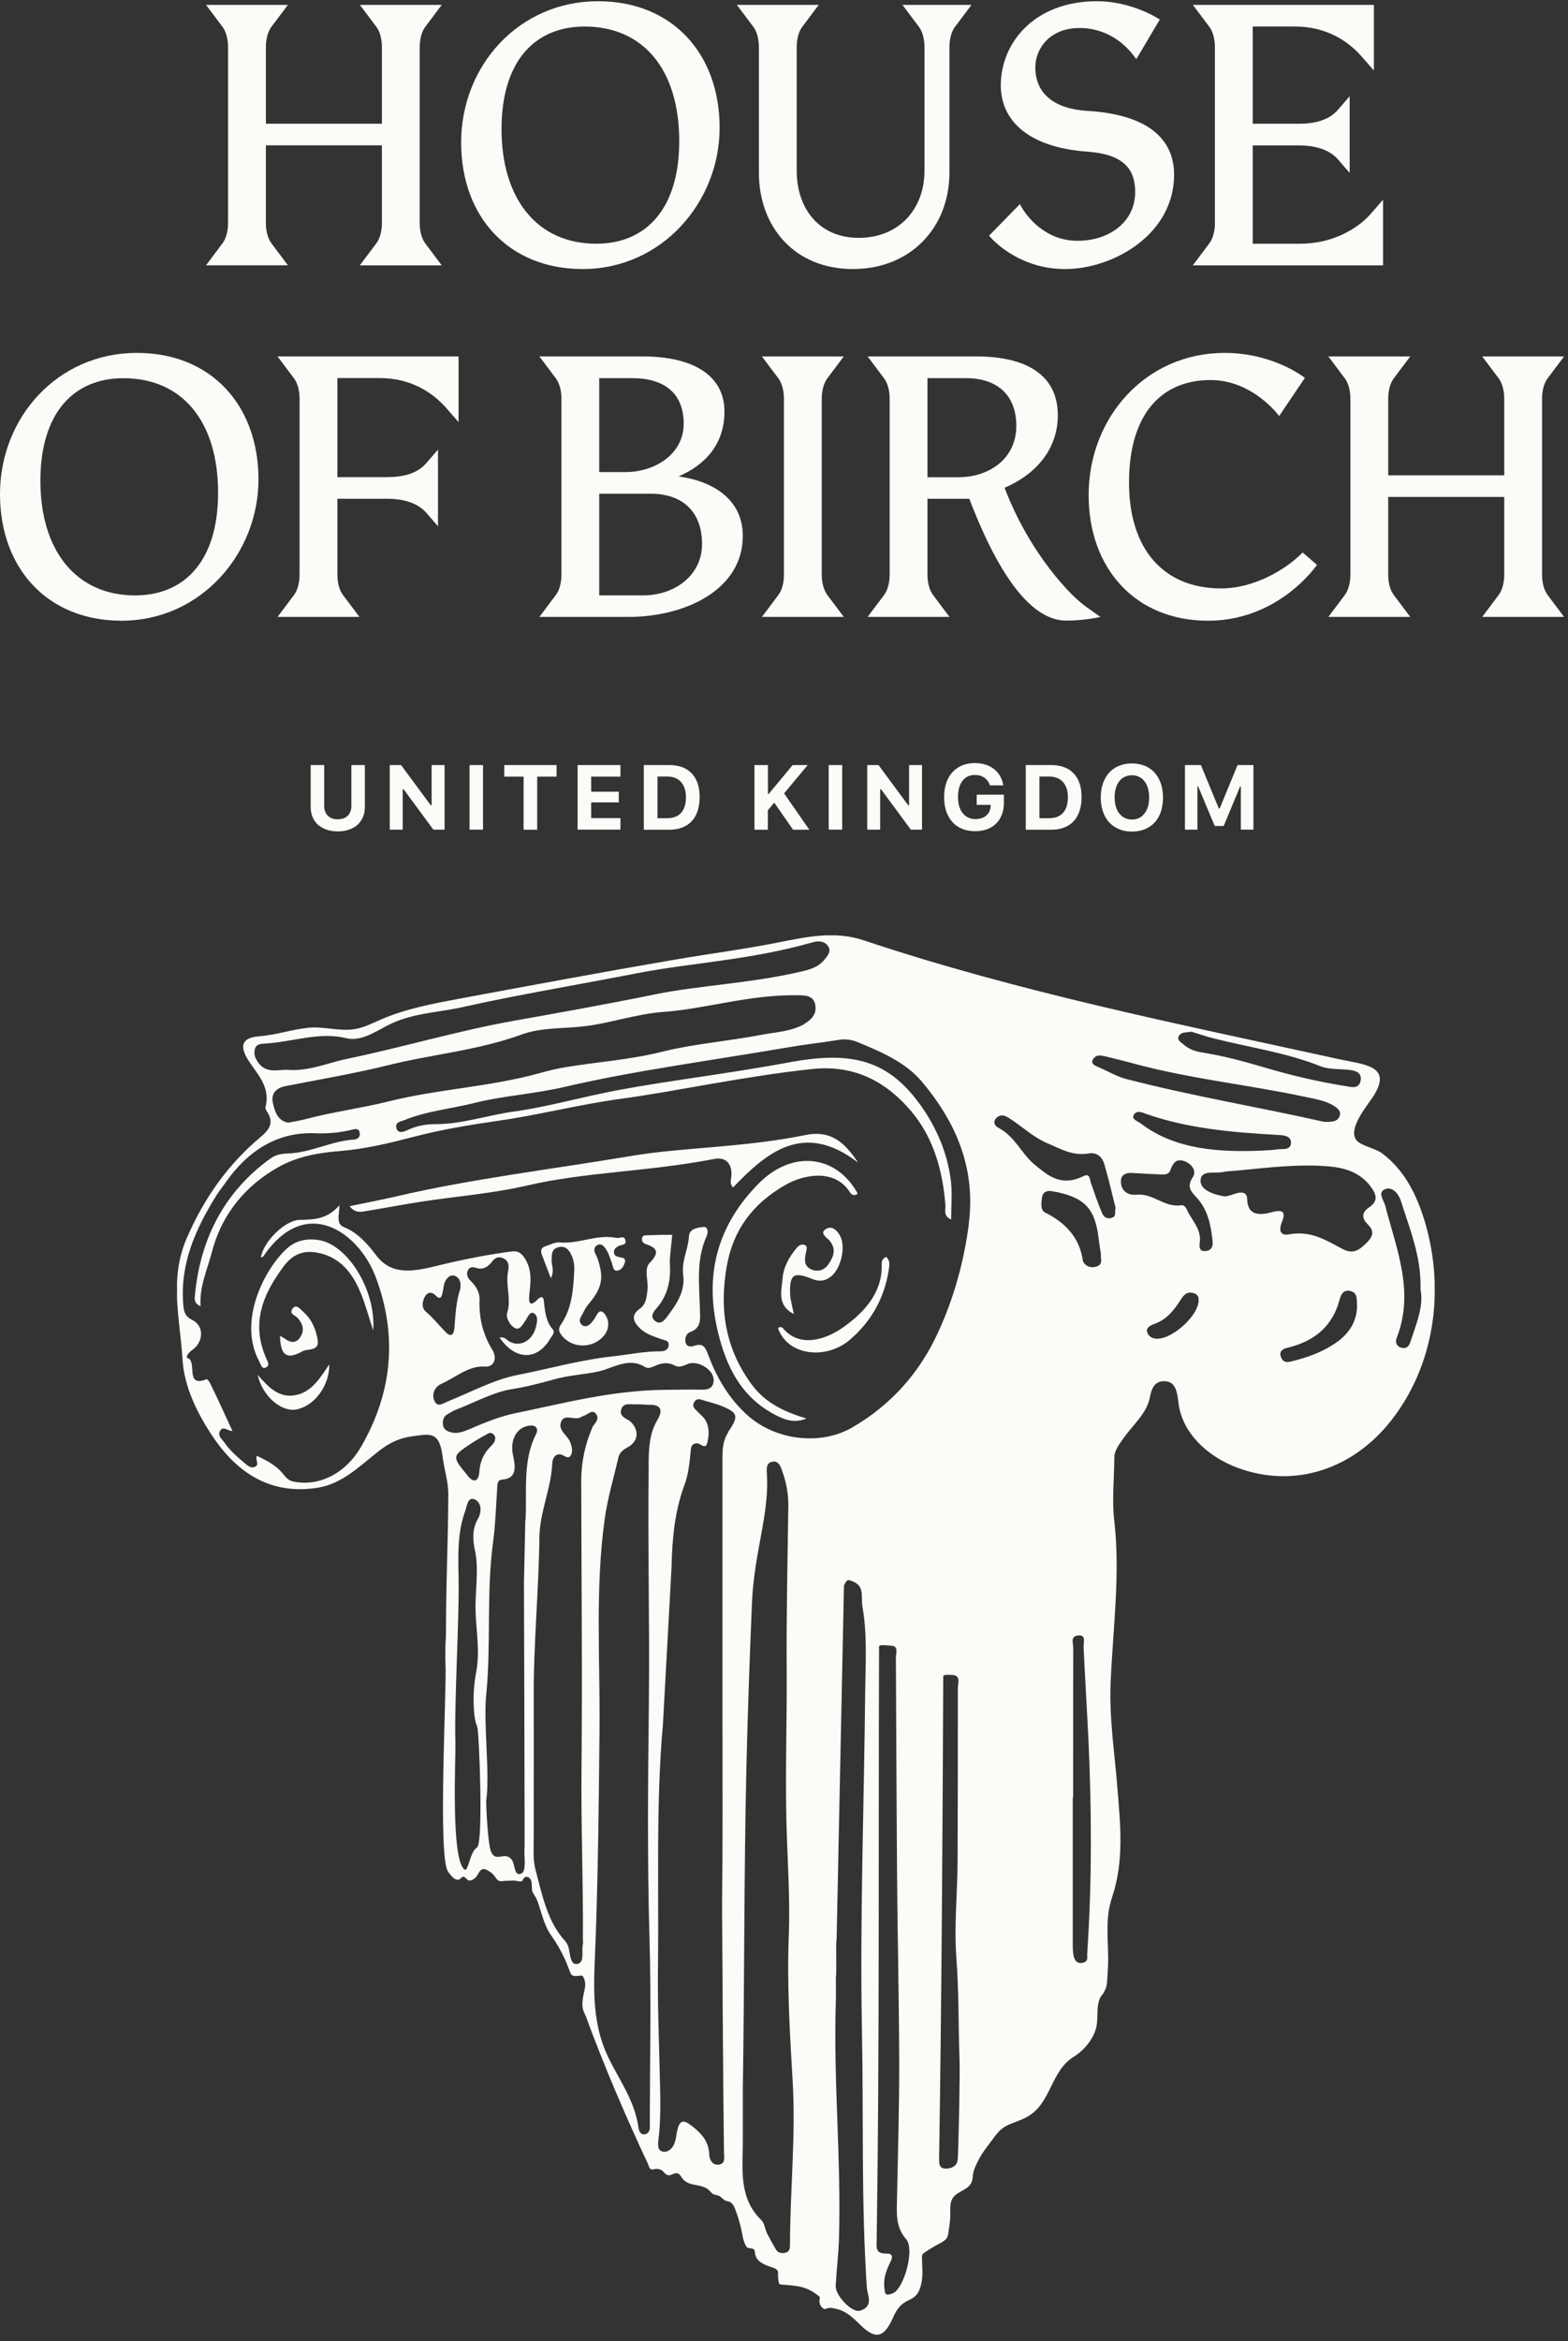
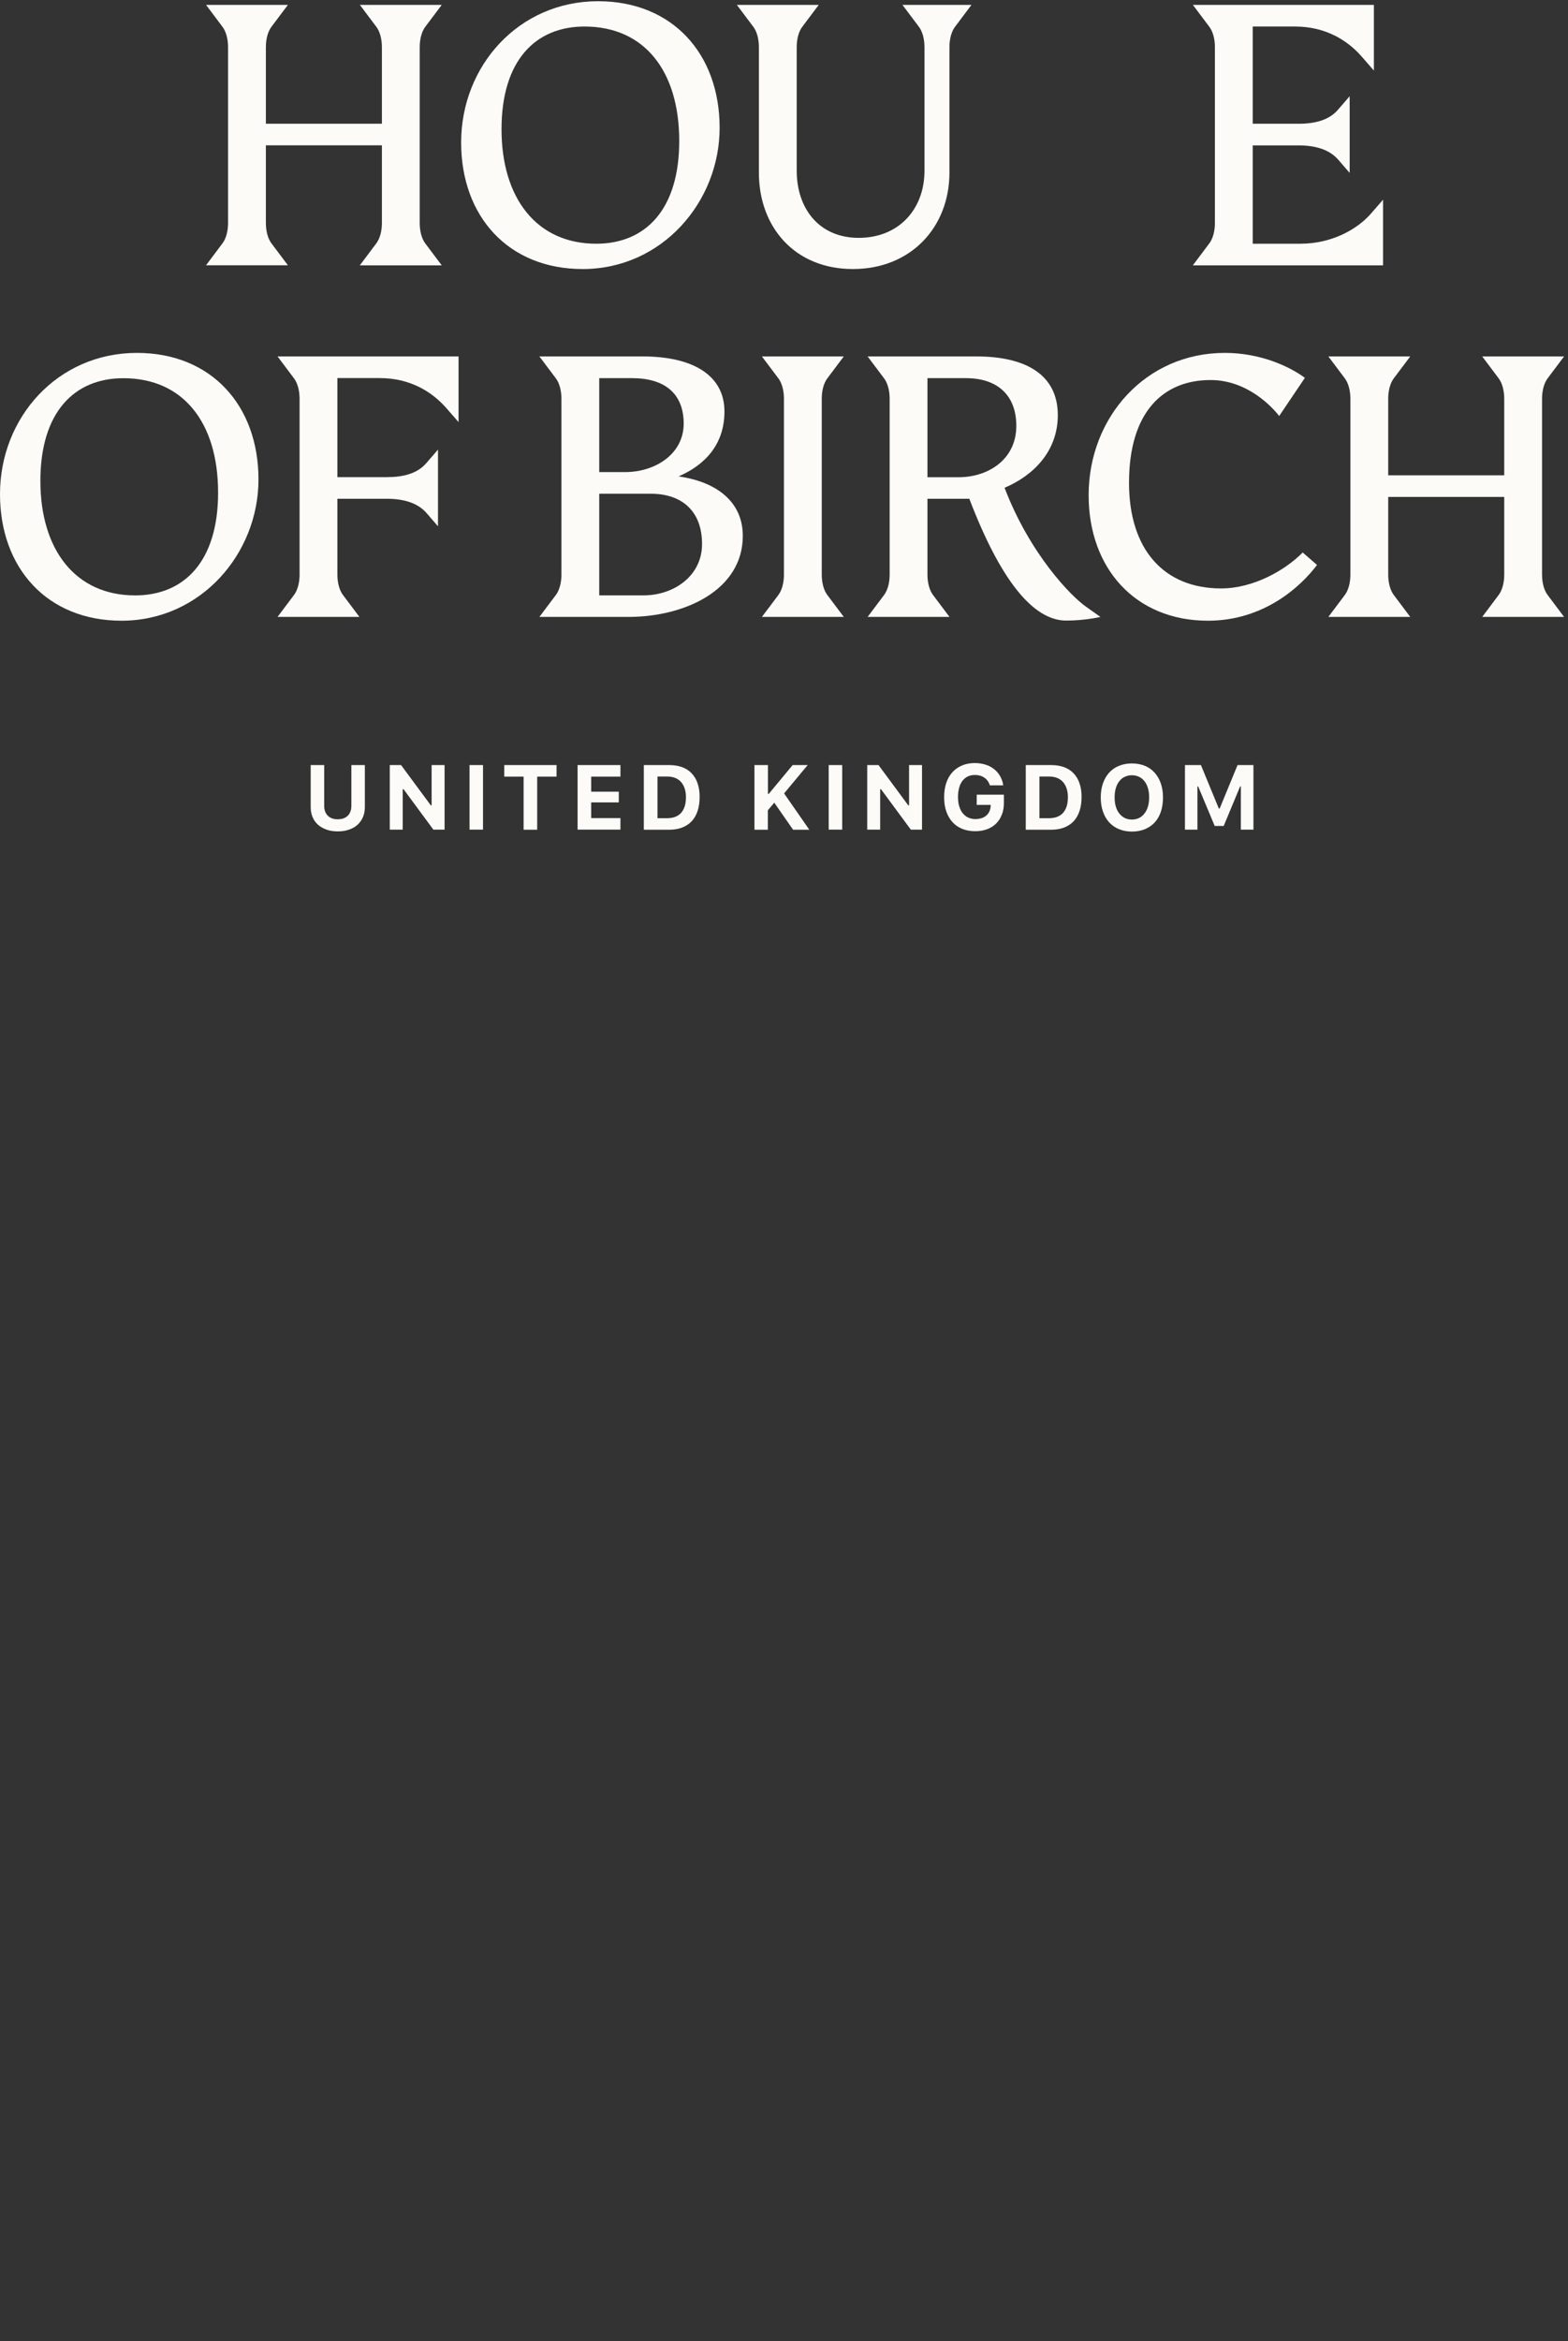
<svg xmlns="http://www.w3.org/2000/svg" width="201" height="300" viewBox="0 0 201 300" fill="none">
  <rect x="0" y="0" width="201" height="300" fill="#333333" stroke="none" />
  <path d="M41.558 103.277C41.558 103.536 41.593 103.771 41.675 103.982C41.758 104.194 41.864 104.37 42.017 104.523C42.17 104.676 42.346 104.781 42.558 104.864C42.77 104.946 43.017 104.981 43.299 104.981C43.582 104.981 43.829 104.934 44.041 104.864C44.252 104.781 44.441 104.664 44.582 104.523C44.735 104.37 44.841 104.194 44.923 103.982C45.005 103.771 45.041 103.536 45.041 103.277V98.035H46.77V103.453C46.77 103.912 46.688 104.335 46.523 104.711C46.358 105.087 46.123 105.416 45.829 105.686C45.535 105.957 45.158 106.168 44.735 106.309C44.311 106.462 43.829 106.533 43.299 106.533C42.77 106.533 42.287 106.462 41.864 106.309C41.44 106.157 41.075 105.957 40.769 105.686C40.464 105.416 40.24 105.099 40.075 104.711C39.91 104.335 39.828 103.912 39.828 103.453V98.035H41.558V103.277Z" fill="#FCFBF8" />
  <path d="M49.965 106.309V98.035H51.412L55.224 103.195H55.33V98.035H56.989V106.309H55.554L51.73 101.126H51.624V106.309H49.965Z" fill="#FCFBF8" />
  <path d="M60.188 106.309V98.035H61.917V106.309H60.188Z" fill="#FCFBF8" />
  <path d="M67.119 106.321V99.516H64.637V98.035H71.344V99.516H68.861V106.321H67.131H67.119Z" fill="#FCFBF8" />
  <path d="M79.534 106.309H74.039V98.035H79.534V99.516H75.781V101.444H79.322V102.819H75.781V104.828H79.534V106.309Z" fill="#FCFBF8" />
  <path d="M85.802 98.035C86.414 98.035 86.967 98.129 87.45 98.305C87.932 98.482 88.344 98.752 88.673 99.105C89.003 99.457 89.262 99.88 89.426 100.386C89.603 100.891 89.685 101.467 89.685 102.113C89.685 102.76 89.603 103.383 89.426 103.912C89.25 104.441 89.003 104.875 88.673 105.228C88.344 105.581 87.932 105.851 87.45 106.039C86.967 106.227 86.414 106.321 85.791 106.321H82.531V98.035H85.791H85.802ZM84.284 104.84H85.532C86.296 104.84 86.897 104.617 87.308 104.159C87.72 103.7 87.932 103.03 87.932 102.149C87.932 101.726 87.873 101.361 87.767 101.032C87.661 100.703 87.497 100.433 87.297 100.198C87.097 99.974 86.838 99.798 86.544 99.681C86.249 99.563 85.908 99.504 85.532 99.504H84.284V104.828V104.84Z" fill="#FCFBF8" />
  <path d="M96.711 106.309V98.035H98.441V101.726H98.547L101.606 98.035H103.536L100.512 101.667L103.747 106.321H101.665L99.252 102.854L98.429 103.829V106.321H96.699L96.711 106.309Z" fill="#FCFBF8" />
  <path d="M106.23 106.309V98.035H107.96V106.309H106.23Z" fill="#FCFBF8" />
  <path d="M111.168 106.309V98.035H112.615L116.428 103.195H116.533V98.035H118.193V106.309H116.757L112.933 101.126H112.827V106.309H111.168Z" fill="#FCFBF8" />
  <path d="M128.405 104.418C128.24 104.864 127.993 105.241 127.675 105.546C127.358 105.852 126.969 106.099 126.522 106.263C126.063 106.428 125.557 106.51 124.993 106.51C124.381 106.51 123.828 106.404 123.334 106.204C122.839 106.005 122.428 105.711 122.086 105.335C121.745 104.958 121.486 104.5 121.298 103.959C121.11 103.419 121.027 102.808 121.027 102.138C121.027 101.468 121.121 100.868 121.298 100.328C121.474 99.787 121.745 99.329 122.086 98.953C122.428 98.577 122.839 98.294 123.322 98.083C123.804 97.883 124.345 97.777 124.957 97.777C125.452 97.777 125.899 97.848 126.322 97.977C126.746 98.106 127.111 98.306 127.428 98.553C127.746 98.8 128.005 99.105 128.205 99.458C128.405 99.811 128.546 100.198 128.605 100.633H126.887C126.758 100.21 126.522 99.881 126.193 99.658C125.863 99.423 125.452 99.305 124.969 99.305C124.64 99.305 124.334 99.364 124.063 99.493C123.792 99.623 123.569 99.811 123.381 100.046C123.192 100.293 123.051 100.586 122.957 100.927C122.863 101.268 122.804 101.668 122.804 102.102C122.804 102.537 122.851 102.949 122.957 103.301C123.063 103.654 123.204 103.948 123.404 104.195C123.604 104.441 123.828 104.629 124.11 104.759C124.381 104.888 124.698 104.958 125.04 104.958C125.322 104.958 125.581 104.911 125.816 104.841C126.052 104.77 126.263 104.653 126.428 104.5C126.605 104.359 126.734 104.183 126.828 103.971C126.922 103.76 126.981 103.536 126.993 103.29V103.137H125.204V101.832H128.687V102.89C128.687 103.442 128.605 103.948 128.428 104.383L128.405 104.418Z" fill="#FCFBF8" />
  <path d="M134.763 98.035C135.375 98.035 135.928 98.129 136.411 98.305C136.893 98.482 137.305 98.752 137.634 99.105C137.964 99.457 138.223 99.88 138.387 100.386C138.564 100.891 138.646 101.467 138.646 102.113C138.646 102.76 138.564 103.383 138.387 103.912C138.211 104.441 137.964 104.875 137.634 105.228C137.305 105.581 136.893 105.851 136.411 106.039C135.928 106.227 135.375 106.321 134.751 106.321H131.492V98.035H134.751H134.763ZM133.245 104.84H134.493C135.257 104.84 135.858 104.617 136.269 104.159C136.681 103.7 136.893 103.03 136.893 102.149C136.893 101.726 136.834 101.361 136.728 101.032C136.622 100.703 136.458 100.433 136.258 100.198C136.058 99.974 135.799 99.798 135.505 99.681C135.21 99.563 134.869 99.504 134.493 99.504H133.245V104.828V104.84Z" fill="#FCFBF8" />
  <path d="M145.094 97.824C145.706 97.824 146.259 97.93 146.753 98.13C147.248 98.33 147.659 98.623 148.001 98.999C148.342 99.376 148.612 99.834 148.801 100.375C148.989 100.915 149.083 101.515 149.083 102.185C149.083 102.855 148.989 103.466 148.813 104.006C148.636 104.547 148.365 105.005 148.024 105.381C147.683 105.758 147.259 106.04 146.765 106.251C146.271 106.451 145.718 106.557 145.106 106.557C144.494 106.557 143.929 106.451 143.447 106.251C142.953 106.051 142.541 105.758 142.188 105.381C141.847 105.005 141.576 104.547 141.388 104.006C141.2 103.466 141.105 102.866 141.105 102.185C141.105 101.503 141.2 100.915 141.388 100.375C141.576 99.834 141.847 99.376 142.188 98.999C142.529 98.623 142.953 98.33 143.447 98.13C143.941 97.93 144.494 97.824 145.094 97.824ZM145.094 99.34C144.753 99.34 144.459 99.411 144.177 99.54C143.894 99.669 143.671 99.858 143.482 100.104C143.282 100.351 143.141 100.645 143.035 100.998C142.929 101.35 142.882 101.738 142.882 102.173C142.882 102.608 142.929 102.996 143.035 103.348C143.141 103.701 143.282 103.995 143.482 104.241C143.682 104.488 143.906 104.676 144.177 104.817C144.447 104.947 144.753 105.017 145.094 105.017C145.436 105.017 145.73 104.947 146.012 104.817C146.283 104.688 146.518 104.488 146.706 104.241C146.906 103.995 147.048 103.701 147.153 103.348C147.259 102.996 147.306 102.608 147.306 102.173C147.306 101.738 147.259 101.35 147.153 100.998C147.048 100.645 146.906 100.351 146.706 100.104C146.518 99.858 146.283 99.669 146.012 99.54C145.741 99.411 145.436 99.34 145.094 99.34Z" fill="#FCFBF8" />
  <path d="M151.898 106.309V98.035H153.946L156.24 103.606H156.346L158.641 98.035H160.676V106.309H159.064V100.774H158.97L156.864 105.839H155.711L153.593 100.774H153.499V106.309H151.887H151.898Z" fill="#FCFBF8" />
  <path d="M46.131 33.992L48.249 31.171C48.672 30.607 48.955 29.667 48.955 28.586V18.619H34.082V28.586C34.082 29.667 34.364 30.607 34.788 31.171L36.906 33.992H26.41L28.528 31.171C28.952 30.607 29.234 29.667 29.234 28.586V6.031C29.234 4.95 28.952 4.01 28.528 3.446L26.41 0.625H36.906L34.788 3.446C34.364 4.01 34.082 4.95 34.082 6.031V15.857H48.955V6.031C48.955 4.95 48.672 4.01 48.249 3.446L46.131 0.625H56.626L54.508 3.446C54.085 4.01 53.803 4.95 53.803 6.031V28.597C53.803 29.679 54.085 30.619 54.508 31.183L56.626 34.004H46.131V33.992Z" fill="#FCFBF8" />
  <path d="M59.113 18.256C59.113 8.43 66.503 0.156 76.669 0.156C86.176 0.156 92.248 6.879 92.248 16.375C92.248 25.872 84.858 34.475 74.692 34.475C65.185 34.475 59.113 27.753 59.113 18.256ZM87.07 18.068C87.07 9.089 82.599 3.4 74.927 3.4C68.621 3.4 64.29 7.772 64.29 16.564C64.29 25.355 68.762 31.231 76.433 31.231C82.74 31.231 87.07 26.859 87.07 18.068Z" fill="#FCFBF8" />
  <path d="M118.508 6.031C118.508 4.95 118.225 4.01 117.802 3.446L115.684 0.625H124.532L122.414 3.446C121.991 4.01 121.708 4.95 121.708 6.031V22.11C121.708 29.114 116.766 34.474 109.33 34.474C101.893 34.474 97.281 29.114 97.281 22.11V6.031C97.281 4.95 96.999 4.01 96.575 3.446L94.457 0.625H104.953L102.835 3.446C102.411 4.01 102.129 4.95 102.129 6.031V21.875C102.129 26.67 104.953 30.478 110.083 30.478C115.213 30.478 118.508 26.811 118.508 21.875V6.031Z" fill="#FCFBF8" />
-   <path d="M130.739 26.154C131.633 27.893 134.08 30.855 138.128 30.855C142.176 30.855 145.517 28.458 145.517 24.603C145.517 21.641 144.011 19.76 139.352 19.431C131.727 18.867 128.291 15.388 128.291 10.922C128.291 5.563 132.527 0.156 140.623 0.156C144.058 0.156 147.165 1.52 148.671 2.507L145.659 7.584C144.529 5.939 142.176 3.588 138.363 3.588C134.551 3.588 132.715 6.268 132.715 8.618C132.715 12.05 135.21 13.978 139.446 14.213C147.118 14.683 150.506 17.786 150.506 22.393C150.506 30.009 142.74 34.475 136.528 34.475C131.115 34.475 127.726 31.325 126.785 30.197L130.739 26.154Z" fill="#FCFBF8" />
  <path d="M152.914 33.992L155.032 31.171C155.456 30.607 155.738 29.667 155.738 28.586V6.031C155.738 4.95 155.456 4.01 155.032 3.446L152.914 0.625H176.117V9.04L174.517 7.207C172.776 5.232 169.999 3.399 165.998 3.399H160.586V15.857H166.469C168.587 15.857 170.375 15.387 171.505 14.07L173.011 12.331V22.157L171.505 20.417C170.375 19.148 168.587 18.631 166.469 18.631H160.586V31.23H166.704C170.705 31.23 173.952 29.397 175.694 27.422L177.294 25.589V34.004H152.914V33.992Z" fill="#FCFBF8" />
  <path d="M0 63.319C0 53.493 7.389 45.219 17.556 45.219C27.063 45.219 33.134 51.941 33.134 61.438C33.134 70.934 25.745 79.538 15.579 79.538C6.071 79.538 0 72.815 0 63.319ZM27.957 63.13C27.957 54.151 23.486 48.463 15.814 48.463C9.507 48.463 5.177 52.835 5.177 61.626C5.177 70.417 9.648 76.294 17.32 76.294C23.627 76.294 27.957 71.922 27.957 63.13Z" fill="#FCFBF8" />
  <path d="M35.578 79.051L37.696 76.23C38.12 75.666 38.402 74.725 38.402 73.644V51.078C38.402 49.997 38.12 49.057 37.696 48.493L35.578 45.672H58.782V54.087L57.181 52.254C55.44 50.279 52.663 48.446 48.662 48.446H43.25V61.139H49.604C51.722 61.139 53.51 60.669 54.64 59.352L56.146 57.613V67.439L54.64 65.699C53.51 64.43 51.722 63.913 49.604 63.913H43.25V73.644C43.25 74.725 43.532 75.666 43.956 76.23L46.074 79.051H35.578Z" fill="#FCFBF8" />
  <path d="M69.144 79.051L71.263 76.23C71.686 75.666 71.969 74.725 71.969 73.644V51.078C71.969 49.997 71.686 49.057 71.263 48.493L69.144 45.672H82.37C88.865 45.672 92.866 48.117 92.866 52.724C92.866 56.955 90.371 59.587 86.983 61.045C91.924 61.75 95.219 64.336 95.219 68.661C95.219 75.666 87.689 79.051 80.582 79.051H69.144ZM80.158 60.492C83.97 60.492 87.641 58.189 87.641 54.287C87.641 50.385 85.147 48.457 81.052 48.457H76.816V60.492H80.158ZM82.511 76.289C86.324 76.289 89.995 73.844 89.995 69.707C89.995 65.57 87.5 63.266 83.406 63.266H76.816V76.289H82.511Z" fill="#FCFBF8" />
  <path d="M97.668 79.051L99.786 76.23C100.21 75.666 100.492 74.725 100.492 73.644V51.078C100.492 49.997 100.21 49.057 99.786 48.493L97.668 45.672H108.164L106.046 48.493C105.622 49.057 105.34 49.997 105.34 51.078V73.644C105.34 74.725 105.622 75.666 106.046 76.23L108.164 79.051H97.668Z" fill="#FCFBF8" />
  <path d="M141.058 79.051C141.058 79.051 139.129 79.521 136.681 79.521C132.398 79.521 128.21 74.255 124.256 63.913H118.89V73.644C118.89 74.725 119.173 75.666 119.596 76.23L121.714 79.051H111.219L113.337 76.23C113.76 75.666 114.043 74.725 114.043 73.644V51.078C114.043 49.997 113.76 49.057 113.337 48.493L111.219 45.672H125.15C131.645 45.672 135.599 48.117 135.599 53.194C135.599 57.848 132.445 60.951 128.774 62.502C132.022 71.011 137.34 76.465 139.27 77.781L141.058 79.051ZM122.891 61.151C126.656 61.151 130.28 58.894 130.28 54.569C130.28 50.714 127.927 48.457 123.832 48.457H118.89V61.151H122.891Z" fill="#FCFBF8" />
  <path d="M168.826 72.392C166.755 75.166 162.001 79.538 154.847 79.538C145.528 79.538 139.551 72.815 139.551 63.459C139.551 53.493 146.846 45.219 157.012 45.219C161.578 45.219 165.296 46.958 167.273 48.416L163.978 53.305C163.178 52.271 159.977 48.698 155.177 48.698C149.058 48.698 144.728 52.835 144.728 61.861C144.728 70.417 149.199 75.401 156.542 75.401C160.636 75.401 164.731 73.097 166.99 70.793L168.826 72.392Z" fill="#FCFBF8" />
  <path d="M190.002 79.051L192.12 76.23C192.543 75.666 192.826 74.725 192.826 73.644V63.678H177.953V73.644C177.953 74.725 178.235 75.666 178.659 76.23L180.777 79.051H170.281L172.399 76.23C172.823 75.666 173.105 74.725 173.105 73.644V51.078C173.105 49.997 172.823 49.057 172.399 48.493L170.281 45.672H180.777L178.659 48.493C178.235 49.057 177.953 49.997 177.953 51.078V60.904H192.826V51.078C192.826 49.997 192.543 49.057 192.12 48.493L190.002 45.672H200.497L198.38 48.493C197.956 49.057 197.674 49.997 197.674 51.078V73.644C197.674 74.725 197.956 75.666 198.38 76.23L200.497 79.051H190.002Z" fill="#FCFBF8" />
  <g clip-path="url(#clip0_547_7107)">
    <path d="M44.797 154.561C46.977 154.113 48.91 153.736 50.807 153.3C60.682 151.014 70.251 149.906 80.891 148.127C87.703 146.984 95.186 147.078 103.258 145.44C106.652 144.756 108.36 146.548 109.998 148.975C103.034 143.613 98.285 147.655 93.96 152.169C93.512 151.626 93.701 151.238 93.736 150.872C93.936 149.234 93.123 148.209 91.591 148.504C82.942 150.165 75.082 150.165 67.623 151.897C63.109 152.946 58.596 153.276 54.071 153.971C51.738 154.325 49.393 154.785 47.001 155.173C46.329 155.28 45.61 155.539 44.797 154.549V154.561Z" fill="#FCFBF8" />
    <path d="M103.374 181.758C101.842 182.418 100.57 181.923 99.368 181.299C95.055 179.048 93.122 175.195 92.038 170.705C90.259 163.352 91.944 157.024 97.258 151.65C101.536 147.325 107.204 147.938 109.95 152.946C109.479 153.347 109.137 153.064 108.937 152.758C107.027 149.741 103.068 150.46 100.652 151.85C96.528 154.219 93.994 157.554 93.169 162.22C92.168 167.806 93.004 172.932 96.434 177.504C98.119 179.755 100.57 180.945 103.374 181.758Z" fill="#FCFBF8" />
-     <path d="M70.606 163.763C70.147 162.572 69.782 161.653 69.44 160.711C69.251 160.204 69.44 159.839 69.888 159.709C70.5 159.509 71.148 159.143 71.761 159.202C74.165 159.438 76.534 158.106 79.044 158.625C79.433 158.707 80.034 158.248 80.175 158.943C80.305 159.579 79.68 159.473 79.35 159.638C79.02 159.803 78.714 159.992 78.702 160.428C78.69 160.911 79.044 161.005 79.386 161.088C79.739 161.17 80.293 161.135 80.081 161.818C79.939 162.29 79.633 162.761 79.138 162.82C78.608 162.891 78.596 162.325 78.466 161.936C78.195 161.17 77.972 160.392 77.465 159.78C77.158 159.414 76.793 159.344 76.428 159.638C76.11 159.909 76.145 160.322 76.322 160.663C76.663 161.312 76.852 161.995 76.993 162.761C77.347 164.741 76.381 165.966 75.344 167.239C75.002 167.651 74.79 168.193 74.507 168.665C74.307 169.018 74.224 169.36 74.507 169.69C74.766 169.996 75.108 169.996 75.414 169.831C75.65 169.702 75.85 169.443 76.039 169.219C76.451 168.747 76.722 167.522 77.43 168.276C78.03 168.924 78.231 170.091 77.5 171.045C76.051 172.919 73.187 172.836 71.891 170.963C71.443 170.315 71.761 169.938 72.056 169.49C73.34 167.486 73.494 165.153 73.611 162.796C73.659 161.936 73.482 161.158 73.058 160.463C72.633 159.756 72.032 159.615 71.349 159.897C70.677 160.169 70.748 160.828 70.713 161.477C70.677 162.125 71.113 162.761 70.63 163.763H70.606Z" fill="#FCFBF8" />
    <path d="M47.85 170.516C47.202 168.548 46.813 167.063 46.235 165.673C45.116 162.939 43.442 161.018 40.65 160.511C38.87 160.181 37.515 160.723 36.337 162.302C33.732 165.814 32.142 169.502 34.109 174.016C34.274 174.405 34.687 175.006 34.015 175.253C33.532 175.43 33.426 174.817 33.226 174.44C30.456 169.29 33.886 162.668 36.714 160.04C37.928 158.908 39.377 158.673 40.85 158.897C44.55 159.462 48.239 165.331 47.838 170.516H47.85Z" fill="#FCFBF8" />
    <path d="M113.604 161.066C114.099 161.491 114.028 162.068 113.946 162.598C113.439 166.098 111.837 169.197 108.95 171.672C105.933 174.265 100.995 173.77 99.734 170.199C99.982 169.94 100.253 170.058 100.406 170.246C102.433 172.627 105.638 171.813 108.101 170.069C110.835 168.137 113.05 165.65 113.027 162.233C113.027 161.821 112.944 161.326 113.616 161.066H113.604Z" fill="#FCFBF8" />
    <path d="M101.739 168.37C99.57 167.251 100.183 165.401 100.325 163.763C100.442 162.349 101.149 161.088 102.092 159.945C102.34 159.638 102.681 159.367 103.129 159.52C103.53 159.662 103.424 160.015 103.353 160.322C103.141 161.288 102.929 162.29 104.166 162.726C104.92 162.985 105.674 162.726 106.146 162.066C106.888 161.041 107.254 160.004 106.287 158.919C105.946 158.531 104.956 157.989 105.957 157.435C106.688 157.034 107.324 157.694 107.678 158.33C108.432 159.662 107.866 162.408 106.605 163.503C105.875 164.14 105.073 164.269 104.166 163.904C101.762 162.926 101.22 163.268 101.279 165.719C101.303 166.52 101.55 167.31 101.75 168.347L101.739 168.37Z" fill="#FCFBF8" />
    <path d="M33.023 176.172C34.426 177.751 35.781 179.235 37.984 178.752C40.011 178.304 41.037 176.56 42.215 174.828C42.239 177.55 40.341 180.131 38.02 180.602C36.111 180.979 33.672 178.976 33.023 176.172Z" fill="#FCFBF8" />
    <path d="M35.891 171.186C36.114 171.304 36.315 171.387 36.468 171.504C37.21 172.07 37.965 172.2 38.53 171.281C39.072 170.409 38.789 169.631 38.188 168.912C37.894 168.558 37.022 168.37 37.481 167.71C37.953 167.027 38.495 167.745 38.884 168.099C39.626 168.771 40.18 169.631 40.486 170.68C41.005 172.494 40.816 172.824 39.178 173.013C38.919 173.048 38.66 173.213 38.412 173.343C36.692 174.179 35.961 173.602 35.891 171.186Z" fill="#FCFBF8" />
-     <path d="M180.563 151.626C180.222 151.049 179.844 150.495 179.42 149.976C178.749 149.14 177.983 148.385 177.111 147.749C176.309 147.172 174.542 146.818 173.952 146.182C172.574 144.709 175.449 141.48 176.168 140.278C178.454 136.507 174.789 136.413 171.513 135.694C151.056 131.204 130.67 127.15 110.754 120.504C106.877 119.208 103.224 120.092 99.359 120.846C95.082 121.683 90.745 122.236 86.444 122.979C77.24 124.558 68.049 126.267 58.869 127.975C55.475 128.612 52.058 129.248 48.888 130.615C47.757 131.098 46.649 131.687 45.435 131.876C43.456 132.182 41.488 131.487 39.496 131.699C37.387 131.923 35.336 132.63 33.192 132.795C31.047 132.96 30.623 133.985 31.86 135.906C33.05 137.744 34.688 139.276 34.028 141.904C33.993 142.057 34.123 142.281 34.217 142.423C35.171 143.848 34.547 144.744 33.392 145.71C29.291 149.14 26.18 153.464 23.918 158.708C21.667 163.929 23.093 169.114 23.399 174.228C23.611 177.681 25.273 181.122 27.323 184.15C30.811 189.311 35.277 191.515 40.757 190.631C43.939 190.125 46.225 187.744 48.664 185.859C50.066 184.775 51.374 184.221 53.012 184.02C54.969 183.785 56.336 183.278 56.736 186.648C56.913 188.192 57.479 189.806 57.467 191.515C57.443 197.89 57.172 202.439 57.172 208.826C57.172 209.557 57.149 210.158 57.102 210.7C57.102 211.524 57.054 212.349 57.102 213.174C57.302 215.79 56.088 237.85 57.42 239.794C57.738 240.266 58.421 241.22 59.022 240.725C59.105 240.667 59.164 240.572 59.246 240.513C59.376 240.443 59.529 240.513 59.647 240.596C59.765 240.702 59.859 240.831 59.989 240.914C60.26 241.103 60.766 240.796 60.99 240.56C61.273 240.254 61.403 239.736 61.756 239.559C62.039 239.417 62.345 239.559 62.605 239.724C62.84 239.865 63.076 240.018 63.265 240.242C63.453 240.454 63.583 240.725 63.795 240.902C64.101 241.161 64.455 241.02 64.796 241.008C65.174 241.008 65.551 240.973 65.928 240.973C66.152 240.973 66.764 241.197 66.941 241.02C67 240.961 67.024 240.879 67.059 240.796C67.165 240.584 67.389 240.454 67.601 240.502C67.813 240.549 67.99 240.725 68.073 240.949C68.155 241.161 68.167 241.385 68.167 241.609C68.19 242.293 68.214 242.446 68.532 242.894C68.838 243.33 69.015 243.919 69.18 244.461C69.581 245.722 69.923 246.971 70.653 247.996C71.325 248.939 71.914 249.964 72.409 251.036C72.668 251.602 72.88 252.215 73.116 252.792C73.364 253.393 73.894 253.169 74.448 253.146C74.518 253.146 74.589 253.146 74.648 253.181C74.695 253.205 74.742 253.264 74.766 253.323C74.907 253.57 74.99 253.865 75.013 254.159C75.037 254.536 74.943 254.925 74.86 255.302C74.742 255.856 74.624 256.445 74.66 257.023C74.695 257.683 75.037 258.142 75.237 258.72C75.496 259.474 75.779 260.193 76.062 260.935C76.663 262.502 77.288 264.07 77.912 265.602C79.185 268.701 80.54 271.788 81.931 274.84C82.296 275.63 82.661 276.431 83.038 277.221C83.132 277.421 83.168 277.669 83.309 277.845C83.486 278.093 83.757 277.963 84.005 277.928C84.264 277.904 84.547 277.928 84.782 278.069C85.089 278.258 85.301 278.682 85.666 278.729C86.067 278.788 86.479 278.364 86.868 278.493C87.151 278.588 87.292 278.894 87.457 279.118C87.646 279.377 87.905 279.566 88.164 279.695C88.754 279.978 89.437 279.978 90.062 280.19C90.333 280.285 90.639 280.402 90.851 280.615C91.063 280.803 91.24 281.074 91.499 281.18C91.652 281.251 91.841 281.263 92.006 281.31C92.407 281.428 92.63 281.805 92.984 281.981C93.173 282.064 93.373 282.064 93.55 282.146C94.021 282.359 94.221 283.03 94.386 283.478C94.622 284.091 94.799 284.751 94.964 285.399C95.164 286.212 95.223 287.166 95.683 287.885C95.871 288.18 96.413 288.003 96.649 288.251C96.79 288.404 96.778 288.628 96.802 288.828C96.873 289.252 97.132 289.618 97.486 289.865C97.816 290.113 98.216 290.277 98.629 290.419C98.959 290.537 99.583 290.666 99.713 291.043C99.748 291.197 99.736 291.362 99.736 291.515C99.725 291.821 99.76 292.128 99.819 292.434C99.831 292.493 99.842 292.564 99.878 292.611C99.948 292.717 100.113 292.74 100.243 292.752C101.08 292.811 101.952 292.858 102.788 293.07C103.59 293.271 104.297 293.683 104.921 294.19C104.992 294.249 105.063 294.308 105.086 294.39C105.11 294.473 105.086 294.555 105.063 294.649C104.98 295.074 105.145 295.545 105.522 295.804C105.593 295.851 105.675 295.887 105.77 295.887C105.817 295.887 105.888 295.851 105.935 295.828C106.383 295.627 106.807 295.769 107.231 295.863C107.632 295.946 108.021 296.111 108.362 296.311C109.069 296.712 109.659 297.301 110.236 297.866C112.239 299.846 113.323 299.599 114.502 296.924C114.796 296.24 115.221 295.533 115.881 295.085C116.281 294.803 116.788 294.649 117.165 294.355C117.731 293.919 117.954 293.259 118.096 292.646C118.355 291.562 118.19 290.384 118.19 289.288V289.217C118.19 289.111 118.19 288.993 118.249 288.887C118.32 288.781 118.426 288.698 118.544 288.616C118.98 288.321 119.451 288.027 119.911 287.767C120.323 287.532 121.042 287.214 121.325 286.848C121.584 286.518 121.596 285.811 121.666 285.411C121.761 284.857 121.82 284.279 121.82 283.737C121.82 282.971 121.714 282.111 122.279 281.463C122.81 280.862 123.752 280.65 124.283 280.037C124.695 279.566 124.66 279.118 124.73 278.599C124.813 278.01 125.143 277.35 125.426 276.796C125.909 275.842 126.592 275.005 127.252 274.122C127.452 273.839 127.629 273.591 127.83 273.367C128.218 272.908 128.678 272.519 129.409 272.212C130.234 271.859 131.117 271.6 131.872 271.128C134.759 269.361 134.723 265.366 137.61 263.575C138.989 262.715 140.097 261.336 140.486 259.945C140.839 258.684 140.486 257.365 140.969 256.127C141.169 255.609 141.381 255.656 141.582 255.137C141.758 254.678 141.747 254.972 141.888 254.206C141.888 254.136 141.9 254.1 141.912 254.03C141.97 253.264 142.006 252.51 142.041 251.755C142.147 248.904 141.57 246.064 142.536 243.177C144.139 238.428 143.608 233.773 143.243 229.153C142.89 224.64 142.171 220.162 142.371 215.566C142.666 208.649 143.632 201.661 142.831 194.815C142.524 192.21 142.831 189.476 142.842 186.813C142.842 185.859 143.455 185.105 144.021 184.291C145.211 182.595 147.002 181.11 147.391 179.095C147.603 178.011 147.945 176.962 149.265 176.985C151.127 177.021 150.879 179.224 151.221 180.65C152.081 184.221 155.275 186.849 158.727 188.11C166.081 190.796 173.481 188.145 178.254 182.123C183.886 175.017 185.206 165.449 182.732 156.835C182.213 155.032 181.53 153.252 180.575 151.638L180.563 151.626ZM33.121 136.177C32.744 135.67 32.485 135.105 32.673 134.433C32.873 133.738 33.463 133.761 33.969 133.726C37.54 133.502 40.946 132.182 44.386 133.031C46.213 133.479 48.039 132.253 49.619 131.428C52.741 129.802 55.982 129.778 59.14 129.083C66.423 127.457 73.776 126.243 81.719 124.699C88.589 123.368 96.213 123.026 104.202 120.74C105.027 120.504 105.746 120.634 106.17 121.27C106.595 121.907 106.076 122.496 105.652 123.014C104.874 123.945 103.766 124.252 102.635 124.511C96.024 126.043 89.732 126.243 84.005 127.41C77.641 128.706 71.69 129.767 65.869 130.804C58.704 132.076 51.822 134.15 44.481 135.682C41.971 136.201 39.496 137.332 36.786 137.084C35.513 137.084 34.111 137.544 33.109 136.177H33.121ZM103.118 131.216C101.433 132.17 99.536 132.241 97.768 132.571C93.267 133.431 88.966 133.75 84.912 134.763C80.693 135.812 76.498 136.083 72.527 136.743C71.36 136.931 70.194 137.226 69.062 137.544C62.617 139.3 56.218 139.536 49.795 141.138C46.319 142.01 42.713 142.458 39.084 143.424C38.435 143.601 37.764 143.695 36.998 143.848C35.69 143.719 35.23 142.517 34.971 141.28C34.712 140.007 35.56 139.382 36.515 139.194C41.087 138.286 45.494 137.556 49.748 136.495C55.499 135.069 61.238 134.61 66.882 132.559C69.333 131.664 72.032 131.817 74.648 131.534C78.077 131.169 81.506 129.92 85.1 129.66C90.498 129.272 96.083 127.421 102.305 127.528C103.307 127.539 104.238 127.598 104.485 128.659C104.756 129.79 104.132 130.615 103.095 131.204L103.118 131.216ZM54.58 168.065C54.038 167.605 54.108 166.816 54.45 166.179C54.804 165.531 55.358 165.508 55.805 165.967C56.489 166.686 56.642 166.144 56.772 165.437C56.854 165.024 56.889 164.541 57.066 164.188C57.361 163.646 57.809 163.245 58.398 163.528C58.94 163.799 59.128 164.341 58.999 165.166C58.48 166.686 58.386 168.407 58.256 170.092C58.174 171.164 57.738 171.317 57.149 170.716C56.288 169.844 55.511 168.854 54.58 168.065ZM57.573 183.467C57.172 183.313 56.819 183.078 56.772 182.465C56.724 181.876 56.937 181.475 57.349 181.228C57.726 180.992 58.103 180.768 58.504 180.615C60.872 179.707 63.217 178.388 65.645 177.999C67.448 177.716 69.263 177.245 71.019 176.75C72.88 176.219 74.86 176.149 76.769 175.724C78.525 175.336 80.587 173.863 82.638 175.147C83.085 175.43 83.557 175.194 83.969 175.017C84.818 174.64 85.643 174.511 86.491 174.982C87.057 175.288 87.622 175.006 88.188 174.77C89.296 174.299 91.252 175.336 91.452 176.561C91.605 177.551 91.11 178.081 90.097 178.069C88.412 178.046 86.75 178.069 85.124 178.093C78.289 178.176 72.114 179.849 66.069 181.086C64.101 181.487 62.192 182.265 60.33 183.066C59.458 183.443 58.527 183.832 57.585 183.455L57.573 183.467ZM60.896 198.692C61.438 201.367 60.837 204.124 60.978 206.846C61.096 209.333 61.532 211.866 61.014 214.435C60.542 216.768 60.648 220.15 61.132 221.117C61.155 221.235 61.191 221.352 61.214 221.482C61.426 222.437 61.98 236.259 61.143 236.742C60.212 237.284 60.036 239.971 59.517 239.547C57.761 238.074 58.445 225.194 58.374 223.132C58.221 218.265 58.893 207.094 58.787 202.239C58.728 199.304 58.622 196.417 59.623 193.648C59.883 192.941 59.953 191.739 60.861 192.14C61.756 192.54 61.756 193.766 61.285 194.579C60.507 195.946 60.59 197.242 60.884 198.692H60.896ZM61.45 188.557C61.356 189.83 60.766 190.054 60 189.17C59.965 189.135 59.941 189.076 59.906 189.029C57.915 186.625 57.926 186.601 60.425 184.951C61.108 184.504 61.815 184.103 62.522 183.714C62.982 183.467 63.324 183.714 63.489 184.185C63.489 184.786 63.182 185.057 62.911 185.328C62.074 186.177 61.544 187.167 61.45 188.546V188.557ZM67.342 194.72C67.271 197.973 67.236 199.599 67.165 202.84C67.201 213.056 67.224 223.273 67.248 233.478C67.248 233.549 67.248 236.625 67.248 236.683C67.106 237.567 67.589 239.783 66.8 240.089C65.857 240.454 66.046 238.875 65.598 238.298C64.691 237.119 63.594 238.757 62.946 237.273C62.569 236.412 62.334 232.135 62.322 230.768C62.829 227.492 61.956 220.751 62.322 217.216C62.982 210.641 62.322 204.053 63.217 197.525C63.512 195.345 63.571 193.094 63.724 190.891C63.76 190.313 63.689 189.63 64.361 189.594C66.293 189.476 66.081 187.945 65.763 186.483C65.315 184.433 66.305 182.712 68.096 182.665C68.721 182.653 69.051 183.113 68.721 183.761C66.953 187.226 67.578 191.044 67.365 194.732L67.342 194.72ZM75.897 183.007C74.99 185.116 74.507 187.402 74.507 189.759C74.53 202.062 74.66 214.435 74.542 226.75C74.471 234.044 74.778 241.326 74.719 248.621C74.719 248.75 74.766 248.892 74.742 248.998C74.483 249.905 75.025 251.437 74.035 251.649C73.057 251.861 73.116 250.365 72.869 249.516C72.786 249.234 72.633 248.927 72.444 248.727C70.205 246.288 69.534 242.953 68.662 239.653C68.308 238.321 68.414 237.143 68.414 235.894C68.414 229.731 68.438 223.544 68.414 217.393C68.391 210.605 69.062 203.806 69.145 196.995C69.18 193.754 70.653 190.761 70.795 187.485C70.818 186.825 71.266 186.13 72.044 186.424C72.433 186.566 72.869 187.014 73.175 186.472C73.458 185.988 73.305 185.364 73.104 184.822C72.751 183.879 71.443 183.278 71.949 182.135C72.374 181.169 73.552 181.97 74.353 181.652C74.507 181.593 74.648 181.463 74.801 181.428C75.343 181.298 75.944 180.473 76.439 181.228C76.91 181.958 76.133 182.418 75.874 183.007H75.897ZM83.156 187.791C83.015 197.879 83.297 207.989 83.18 218.088C83.062 228.223 82.968 238.404 83.262 248.55C83.486 256.351 83.309 264.164 83.297 271.977C83.297 272.531 83.427 273.214 82.791 273.45C82.225 273.674 81.907 273.155 81.848 272.649C81.388 269.184 79.338 266.485 77.959 263.587C75.638 258.732 76.168 253.735 76.345 248.656C76.675 239.63 76.769 230.615 76.852 221.6C76.934 212.597 76.274 203.558 77.523 194.591C77.889 191.975 78.666 189.406 79.256 186.813C79.432 186.036 79.939 185.753 80.528 185.411C81.825 184.669 81.942 183.302 80.905 182.241C80.41 181.746 79.291 181.605 79.656 180.544C79.974 179.649 80.953 180.014 81.648 179.955C81.813 179.943 81.99 179.955 82.154 179.955C82.555 179.978 82.968 180.014 83.356 180.014C84.806 179.99 84.959 180.827 84.276 181.946C83.192 183.761 83.168 185.706 83.144 187.78L83.156 187.791ZM93.373 183.514C92.642 184.574 92.607 185.788 92.607 186.99V218.454C92.607 224.935 92.63 231.404 92.607 237.885C92.583 240.478 92.583 241.786 92.56 244.378C92.642 254.866 92.666 265.401 92.807 275.83C92.807 276.431 93.043 277.233 92.171 277.362C91.287 277.504 90.934 276.679 90.91 276.031C90.839 274.322 89.861 273.332 88.671 272.401C87.575 271.553 87.116 271.647 86.797 273.085C86.68 273.638 86.644 274.228 86.42 274.734C86.126 275.418 85.513 275.889 84.853 275.677C84.276 275.488 84.335 274.746 84.405 274.18C84.676 271.977 84.665 269.738 84.617 267.522C84.511 262.314 84.276 257.105 84.346 251.897C84.476 241.574 84.064 231.227 84.983 220.893C85.419 212.821 85.643 208.791 86.09 200.718C86.161 197.183 86.491 193.624 87.752 190.254C88.235 188.958 88.376 187.544 88.518 186.165C88.577 185.611 88.53 184.975 89.331 184.94C89.791 184.916 90.427 185.835 90.663 184.881C90.898 183.938 90.969 182.854 90.403 181.935C90.179 181.569 89.814 181.298 89.519 180.98C89.201 180.627 88.659 180.332 88.954 179.731C89.307 179.024 89.885 179.354 90.403 179.507C91.04 179.696 91.7 179.861 92.324 180.096C94.61 180.98 94.763 181.44 93.349 183.478L93.373 183.514ZM101.268 287.65C101.268 288.086 101.233 288.557 100.62 288.675C100.125 288.769 99.701 288.663 99.442 288.215C99.065 287.555 98.688 286.895 98.346 286.224C98.063 285.658 98.016 284.892 97.603 284.492C94.622 281.616 95.235 277.892 95.223 274.31V267.64C95.435 254.053 95.364 240.36 95.671 226.867C95.836 219.703 96.095 212.42 96.401 205.22C96.507 202.816 96.885 200.412 97.321 198.032C97.863 195.039 98.487 192.045 98.31 188.958C98.275 188.345 98.157 187.52 98.923 187.32C99.842 187.084 100.09 187.98 100.302 188.581C100.785 189.96 101.068 191.409 101.056 192.858C100.962 199.811 100.797 206.846 100.844 213.811C100.891 220.339 100.655 226.879 100.809 233.408C100.927 238.263 101.304 243.141 101.115 248.032C100.868 254.254 101.245 260.476 101.61 266.674C102.022 273.65 101.28 280.662 101.268 287.638V287.65ZM110.224 296.087C109.211 296.393 107.066 294.131 107.125 292.917C107.231 290.89 107.49 288.84 107.549 286.813C107.844 276.785 106.83 266.745 107.137 256.716C107.172 255.585 107.148 254.442 107.148 253.299C107.278 253.299 107.113 248.574 107.243 248.585C107.561 233.455 107.879 218.324 108.186 203.193C108.563 202.298 108.739 202.404 109.34 202.651C110.884 203.276 110.33 204.607 110.566 205.939C111.19 209.486 110.943 213.151 110.908 216.721C110.766 231.204 110.212 246.005 110.495 260.405C110.707 271.187 110.389 282.276 111.12 293.141C111.19 294.119 112.062 295.533 110.224 296.099V296.087ZM114.82 293.624C114.584 293.836 114.184 293.989 113.854 294.025C113.37 294.06 113.441 293.612 113.394 293.341C113.194 292.187 113.524 291.067 114.078 289.971C114.325 289.476 114.679 288.734 113.606 288.769C112.133 288.804 112.381 287.838 112.381 287.072C112.758 261.748 112.593 236.224 112.687 210.982C112.687 210.676 113.842 210.865 114.219 210.876C115.244 210.923 114.832 211.831 114.843 212.373C114.879 221.364 114.926 230.438 114.985 239.441C115.044 247.69 115.244 255.95 115.268 264.188C115.28 270.032 115.103 275.901 114.985 281.746C114.95 283.572 114.773 285.352 116.163 286.931C117.189 288.086 116.128 292.399 114.808 293.624H114.82ZM122.774 276.643C122.739 277.433 122.173 277.845 121.325 277.881C120.441 277.928 120.37 277.315 120.382 276.726C120.7 256.221 120.83 235.34 120.912 214.789C120.912 214.494 122.267 214.647 122.267 214.647C123.163 214.824 122.786 215.708 122.786 216.297C122.786 223.721 122.786 231.145 122.751 238.557C122.727 242.682 122.291 246.853 122.597 250.907C122.927 255.184 122.845 259.509 122.998 263.799C123.081 265.99 122.88 274.416 122.786 276.632L122.774 276.643ZM124.2 156.823C123.576 161.595 122.326 166.215 120.252 170.728C117.931 175.807 114.29 180.014 109.187 182.948C105.228 185.222 99.465 184.621 95.812 181.345C93.455 179.224 91.9 176.585 90.804 173.662C90.451 172.731 90.179 172.048 89.036 172.437C88.612 172.578 88.011 172.661 87.87 171.965C87.764 171.435 88.011 170.846 88.459 170.693C89.944 170.174 89.755 168.972 89.72 167.747C89.637 164.588 89.213 161.383 90.592 158.378C90.839 157.824 90.71 157.165 90.168 157.223C89.461 157.306 88.376 157.412 88.317 158.414C88.223 160.075 87.351 161.595 87.575 163.292C87.87 165.543 86.68 167.157 85.489 168.76C85.1 169.279 84.617 169.75 84.005 169.29C83.309 168.772 83.698 168.159 84.122 167.688C85.525 166.12 85.996 164.2 85.878 162.078C85.855 161.701 85.866 161.313 85.902 160.935C85.984 160.028 86.09 159.121 86.173 158.225C85.136 158.225 84.087 158.237 83.085 158.284C82.779 158.296 82.319 158.225 82.284 158.755C82.26 159.097 82.52 159.333 82.803 159.427C84.158 159.887 84.641 160.429 83.286 161.819C82.496 162.632 83.144 164.105 83.003 165.26C82.885 166.25 82.826 167.134 81.99 167.723C80.811 168.548 81.224 169.396 81.99 170.174C82.767 170.952 83.792 171.235 84.77 171.6C85.195 171.753 85.819 171.741 85.713 172.448C85.631 173.049 85.065 173.156 84.606 173.156C82.532 173.156 80.505 173.592 78.525 173.804C74.33 174.263 70.347 175.406 66.411 176.172C63.347 176.761 60.389 178.376 57.431 179.566C56.819 179.814 56.053 180.45 55.652 179.425C55.275 178.447 55.9 177.61 56.607 177.304C58.433 176.502 60.083 174.958 62.18 175.112C63.312 175.194 63.795 174.063 63.1 172.943C61.933 171.046 61.391 168.96 61.473 166.592C61.509 165.578 61.014 164.812 60.389 164.188C60.059 163.87 59.741 163.445 59.93 162.892C60.13 162.314 60.613 162.314 61.014 162.456C61.862 162.75 62.534 162.385 63.123 161.607C63.583 161.006 64.148 160.983 64.714 161.348C65.28 161.713 65.244 162.326 65.115 162.998C64.785 164.718 65.574 166.439 65.02 168.218C64.808 168.878 65.386 169.856 66.01 170.174C66.658 170.504 66.988 169.715 67.377 169.184C67.672 168.784 67.919 167.971 68.45 168.289C69.062 168.666 68.838 169.526 68.662 170.174C68.178 171.859 66.647 172.625 65.327 171.918C64.973 171.73 64.702 171.246 64.042 171.4C66.081 174.369 68.897 174.346 70.547 171.518C70.748 171.176 71.195 170.74 70.877 170.363C69.993 169.361 69.852 168.077 69.722 166.733C69.652 166.003 69.251 166.168 68.933 166.498C67.578 167.876 67.813 166.262 67.884 165.578C68.037 164.176 68.155 162.892 67.472 161.584C66.977 160.641 66.446 160.24 65.586 160.358C62.557 160.759 59.564 161.348 56.607 162.055C55.629 162.291 54.65 162.55 53.66 162.691C51.634 162.974 49.713 162.856 48.181 160.806C47.073 159.321 45.777 157.919 44.104 157.247C43.031 156.811 43.491 155.75 43.514 154.431C41.912 156.281 40.203 156.269 38.4 156.316C36.479 156.363 33.71 159.203 33.451 161.112C33.545 161.089 33.687 161.089 33.734 161.018C39.154 152.993 45.977 157.848 48.169 163.658C51.009 171.199 50.279 178.541 46.237 185.47C44.328 188.746 40.957 190.537 37.587 189.842C37.057 189.736 36.68 189.37 36.35 188.946C35.442 187.78 34.205 187.155 32.921 186.542C32.673 187.049 33.309 187.638 32.709 187.945C32.225 188.192 31.801 187.862 31.436 187.544C30.47 186.731 29.48 185.894 28.737 184.81C28.443 184.374 27.853 183.997 28.219 183.337C28.608 182.653 29.173 183.384 29.798 183.361C28.796 181.204 27.889 179.189 26.934 177.245C26.84 177.044 26.569 176.703 26.498 176.726C23.611 177.869 25.367 174.428 24.024 174.004C23.764 173.921 24.177 173.309 24.589 173.026C26.098 172.012 26.215 169.927 24.66 169.149C23.635 168.63 23.552 167.971 23.482 167.063C23.081 161.843 25.119 157.4 27.736 153.181C28.066 152.651 28.478 152.168 28.831 151.65C31.813 147.348 35.654 145.015 40.404 145.215C41.994 145.286 43.609 145.133 45.129 144.756C45.459 144.673 45.965 144.532 46.095 145.086C46.272 145.793 45.694 146.017 45.329 146.029C42.536 146.194 39.838 147.714 36.88 147.808C36.126 147.832 35.395 147.938 34.747 148.397C28.949 152.522 25.685 158.531 24.99 165.944C24.943 166.403 24.825 166.969 25.709 167.393C25.544 164.836 26.581 162.679 27.17 160.417C28.49 155.35 31.695 151.779 35.749 149.517C38.153 148.173 40.922 147.702 43.503 147.502C46.779 147.242 49.878 146.488 52.965 145.687C56.607 144.732 60.271 144.131 63.96 143.601C69.062 142.87 74.177 141.539 79.621 140.796C87.092 139.771 95.023 137.968 104.049 136.99C109.706 136.377 113.736 138.758 116.823 142.411C119.699 145.816 120.853 150.07 121.195 154.466C121.242 155.032 120.853 155.774 121.926 156.269C121.926 154.548 122.079 152.934 121.902 151.39C121.478 147.784 120.04 144.426 117.931 141.515C113.924 136.012 109.458 134.586 101.292 136.106C93.255 137.603 85.937 138.428 79.161 139.7C74.589 140.561 70.252 141.822 65.94 142.423C62.499 142.894 59.14 144.084 55.687 144.049C54.474 144.049 53.307 144.296 52.14 144.85C51.716 145.05 50.95 145.298 50.797 144.485C50.656 143.754 51.422 143.707 51.81 143.542C54.709 142.352 57.738 142.104 60.696 141.362C64.525 140.396 68.438 140.195 72.433 139.264C81.082 137.238 90.415 136.012 101.139 134.186C103.213 133.832 105.381 133.596 107.561 133.243C108.421 133.101 109.258 133.243 109.977 133.549C113.029 134.81 116.104 136.142 118.178 138.605C122.621 143.896 125.107 149.776 124.176 156.905L124.2 156.823ZM151.127 132.736C151.433 132.218 152.022 132.324 152.753 132.206C153.566 132.453 154.544 132.795 155.558 133.054C160.177 134.221 164.961 134.893 169.227 136.613C170.288 137.049 171.666 136.967 172.88 137.084C173.776 137.179 174.577 137.438 174.424 138.416C174.247 139.571 173.304 139.312 172.479 139.17C168.921 138.605 165.338 137.756 161.827 136.707C159.305 135.965 156.736 135.281 154.061 134.857C153.106 134.704 152.305 134.374 151.669 133.797C151.351 133.514 150.82 133.278 151.127 132.724V132.736ZM140.109 135.753C140.497 135.034 141.263 135.258 141.864 135.399C143.172 135.717 144.48 136.047 145.777 136.401C152.894 138.286 160.424 139.064 167.412 140.573C168.697 140.844 170.017 141.044 171.077 141.763C171.525 142.057 171.949 142.411 171.725 143.012C171.466 143.707 170.818 143.766 169.922 143.754C169.922 143.754 169.722 143.754 169.533 143.707C161.426 141.881 152.729 140.431 144.374 138.263C143.161 137.945 142.077 137.297 140.957 136.802C140.462 136.578 139.755 136.377 140.097 135.753H140.109ZM165.491 146.429C165.468 147.49 164.325 147.16 163.63 147.289C163.146 147.384 162.628 147.372 161.886 147.431C156.335 147.678 150.655 147.337 146.248 143.966C145.824 143.636 144.893 143.412 145.423 142.741C145.836 142.222 146.554 142.611 147.038 142.776C152.293 144.591 157.985 145.109 163.606 145.416C164.478 145.463 165.515 145.498 165.491 146.441V146.429ZM140.674 162.255C139.731 162.644 138.895 162.067 138.801 161.477C138.388 158.673 136.691 156.728 133.969 155.373C133.333 155.055 133.486 154.124 133.58 153.417C133.663 152.793 134.134 152.51 134.853 152.639C138.954 153.335 140.38 154.796 140.827 158.661C140.91 159.333 141.016 160.016 141.134 160.735C141.028 161.23 141.476 161.913 140.662 162.255H140.674ZM138.836 251.496C138.082 251.685 137.752 251.19 137.646 250.707C137.504 250.106 137.516 249.457 137.516 248.821C137.516 242.682 137.516 236.519 137.516 230.355C137.528 230.355 137.54 230.355 137.563 230.355C137.563 223.945 137.563 217.523 137.575 211.124C137.575 210.582 137.151 209.639 138.258 209.557C139.248 209.486 138.883 210.476 138.907 211.065C139.083 214.965 139.331 218.866 139.519 222.766C139.944 231.923 139.991 241.114 139.366 250.365C139.343 250.765 139.567 251.319 138.836 251.496ZM142.56 156.033C141.947 156.269 141.487 155.927 141.322 155.55C140.745 154.242 140.297 152.863 139.826 151.52C139.673 151.072 139.731 150.294 138.859 150.719C135.949 152.144 134.252 150.542 132.685 149.281C130.929 147.867 130.163 145.651 127.971 144.508C127.511 144.273 127.205 143.719 127.782 143.2C128.348 142.705 128.89 142.988 129.35 143.271C131.035 144.332 132.425 145.734 134.358 146.535C135.984 147.219 137.457 148.15 139.602 147.796C140.686 147.619 141.334 148.362 141.57 149.187C142.124 151.096 142.571 153.052 143.007 154.784C142.854 155.35 143.149 155.809 142.56 156.033ZM153.648 166.686C153.59 168.548 150.549 171.329 148.605 171.529C147.851 171.612 147.32 171.353 147.085 170.787C146.837 170.174 147.391 169.856 147.98 169.644C149.665 169.043 150.549 167.782 151.386 166.498C151.739 165.955 152.117 165.472 152.953 165.684C153.648 165.861 153.672 166.333 153.637 166.686H153.648ZM154.674 160.287C153.684 160.452 153.719 159.745 153.802 159.168C154.026 157.447 152.682 156.292 152.093 154.89C152.01 154.69 151.692 154.395 151.504 154.431C149.218 154.808 147.921 152.863 145.624 153.087C144.398 153.205 143.644 152.404 143.691 151.308C143.715 150.495 144.398 150.2 145.352 150.318C146.378 150.377 147.474 150.436 148.558 150.483C149.135 150.507 149.807 150.601 150.043 149.917C150.314 149.14 150.714 148.433 151.739 148.762C152.741 149.081 153.448 150.023 152.894 150.86C152.069 152.109 152.706 152.698 153.413 153.476C154.85 155.043 155.228 157.023 155.44 159.038C155.499 159.557 155.404 160.169 154.674 160.287ZM171.301 172.024C169.569 173.25 167.554 173.969 165.433 174.475C164.667 174.664 164.372 174.334 164.195 173.863C163.983 173.309 164.242 172.884 164.973 172.719C168.673 171.847 170.877 169.785 171.725 166.509C171.878 165.92 172.197 165.284 172.963 165.402C174.141 165.578 173.882 166.604 173.964 167.346C173.929 169.29 172.998 170.834 171.313 172.024H171.301ZM175.532 154.69C174.459 155.409 174.589 156.163 175.367 156.929C176.38 157.919 175.814 158.685 174.907 159.521C173.988 160.382 173.234 160.653 172.02 160.004C170.005 158.944 168.049 157.648 165.268 158.166C163.948 158.414 163.983 157.447 164.301 156.658C164.784 155.468 164.655 154.89 163.052 155.326C161.179 155.845 159.906 155.597 159.87 153.606C159.859 152.781 159.175 152.663 158.291 152.969C157.82 153.134 157.231 153.358 156.795 153.276C155.451 153.028 153.849 152.451 153.896 151.261C153.955 149.847 155.77 150.412 156.807 150.177C157.372 150.047 157.985 150.059 158.562 150C162.604 149.611 166.646 149.104 170.547 149.481C172.809 149.693 174.636 150.483 175.826 152.215C176.427 153.075 176.686 153.912 175.532 154.69ZM180.858 171.765C180.681 172.319 180.457 172.908 179.644 172.696C179.02 172.531 178.831 171.989 179.02 171.494C181.376 165.543 178.996 160.028 177.558 154.454C177.382 153.794 176.486 152.722 177.653 152.345C178.56 152.05 179.326 153.064 179.585 153.9C180.705 157.483 182.213 161.006 182.095 165.225C182.52 167.334 181.589 169.55 180.858 171.765Z" fill="#FCFBF8" />
  </g>
  <defs>
    <clipPath id="clip0_547_7107">
-       <rect width="161.218" height="179.307" fill="white" transform="translate(22.691 119.855)" />
-     </clipPath>
+       </clipPath>
  </defs>
</svg>